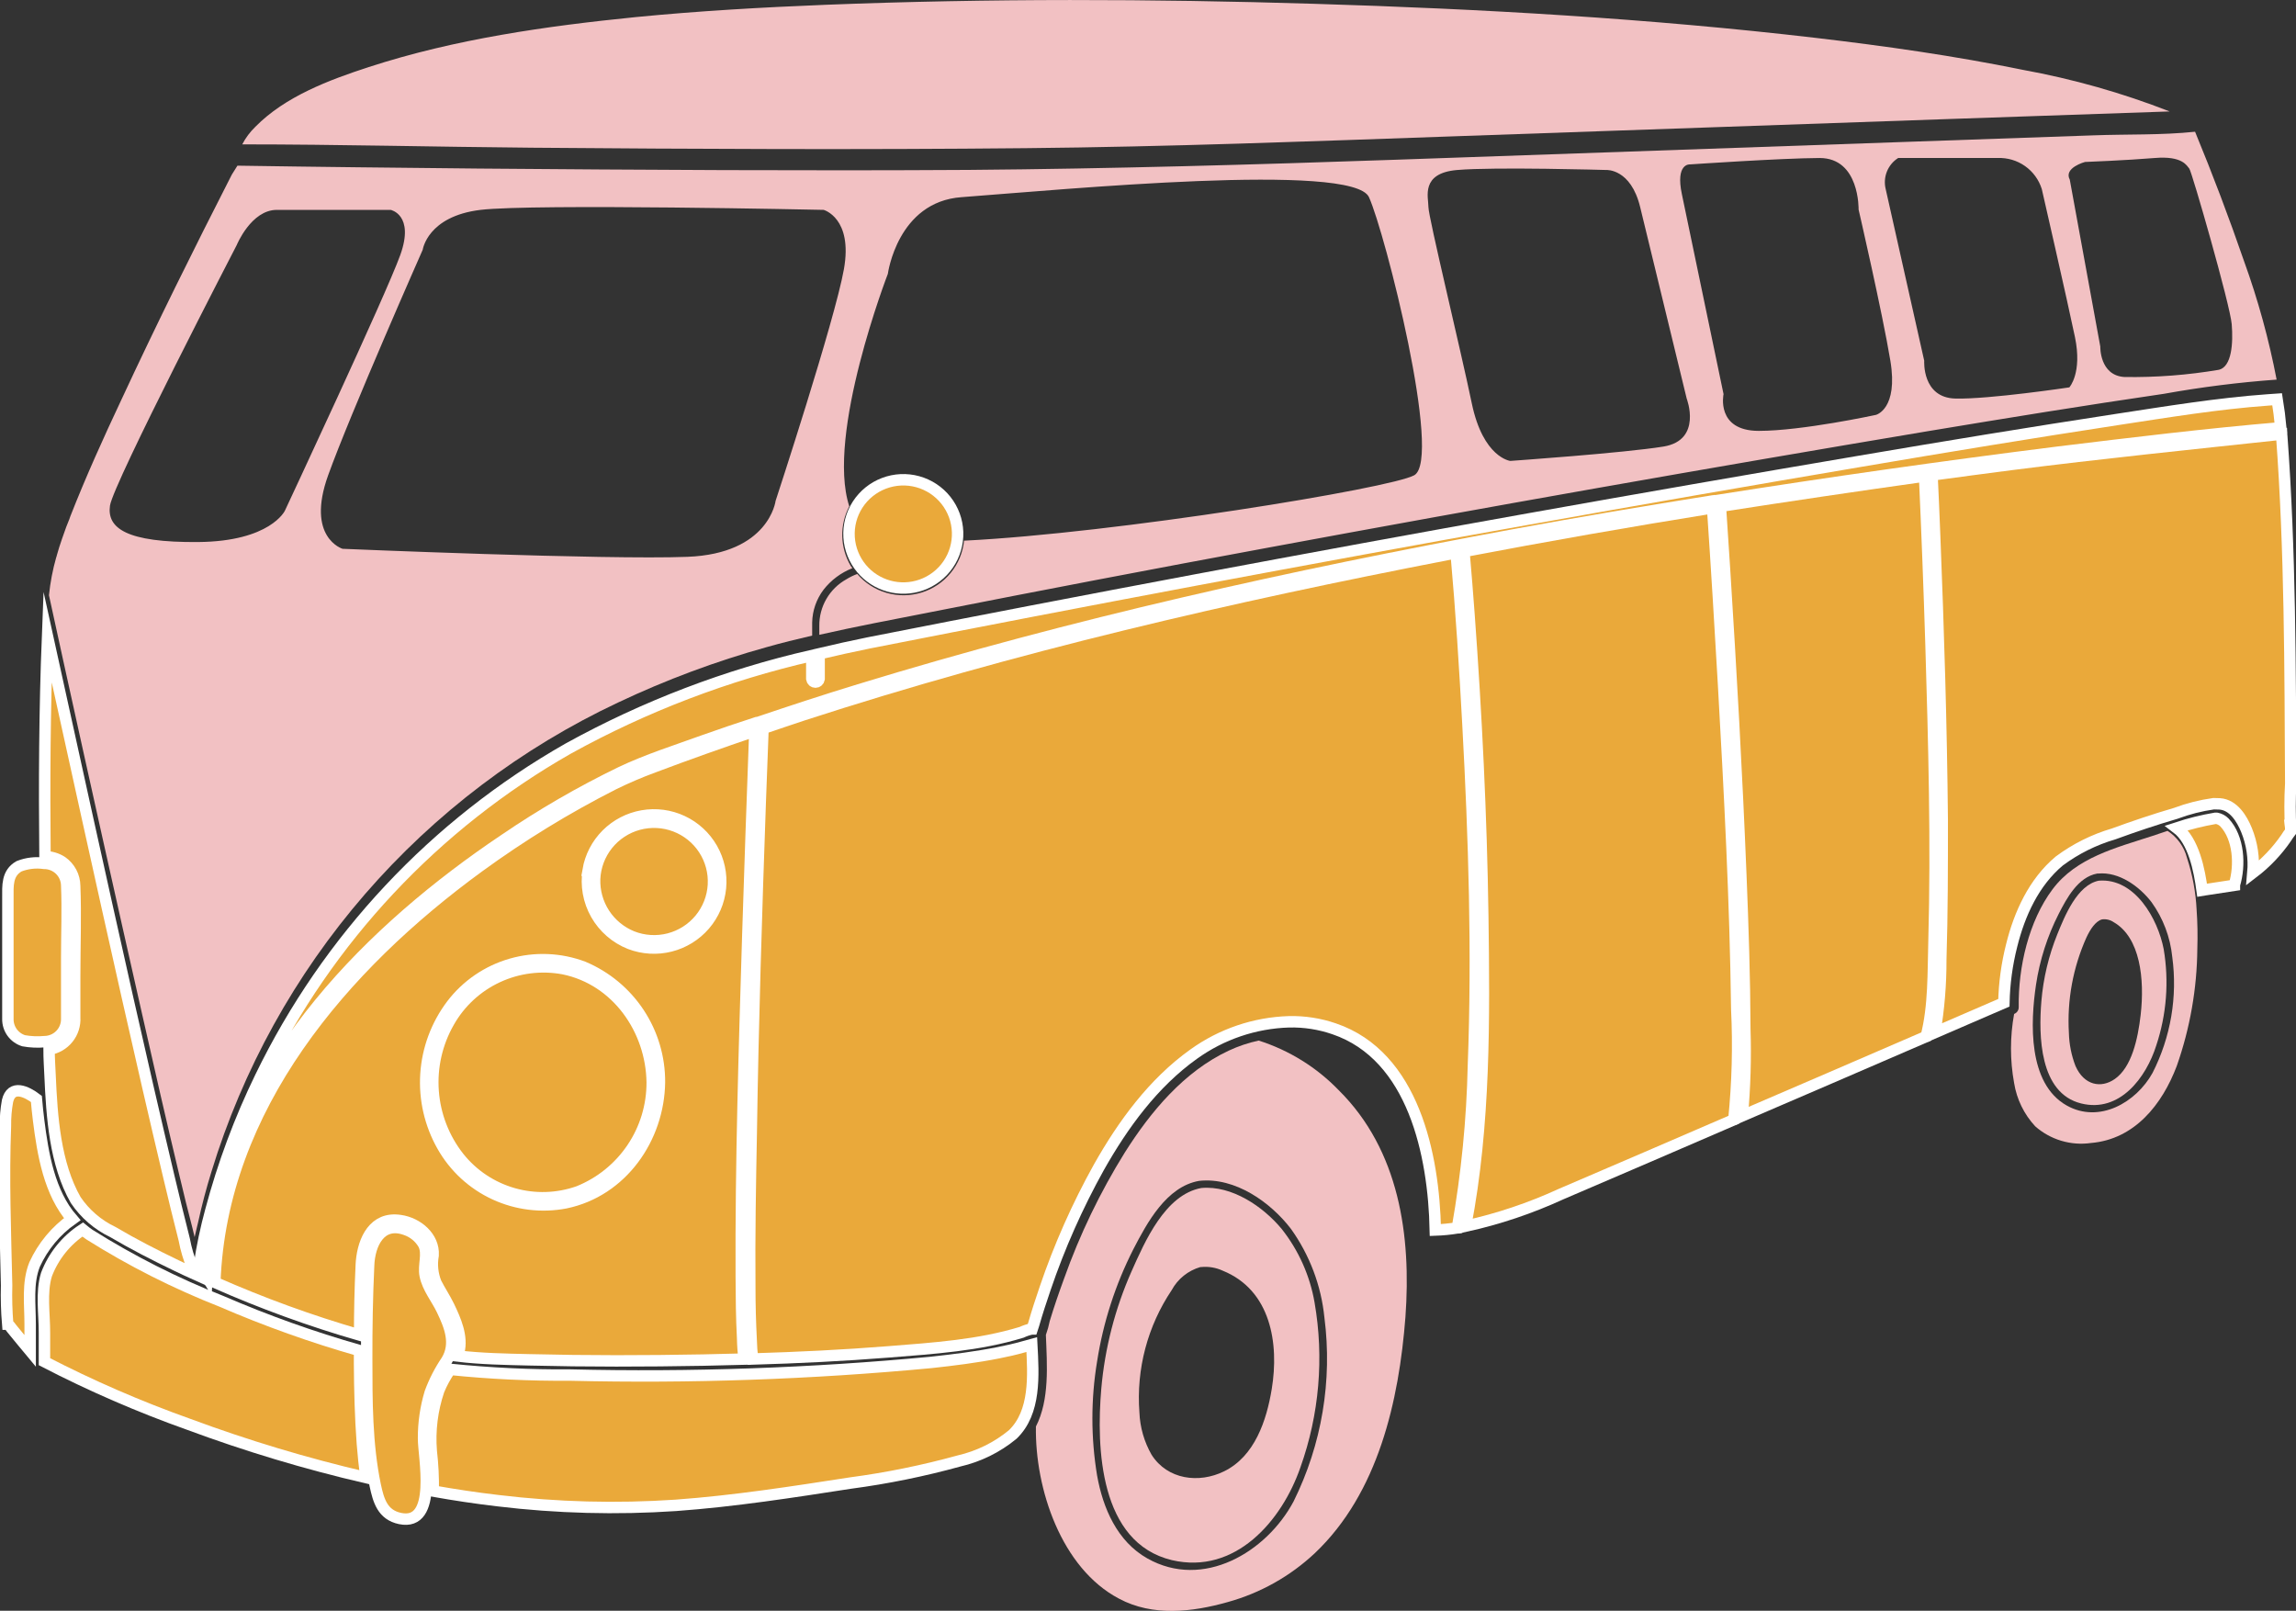
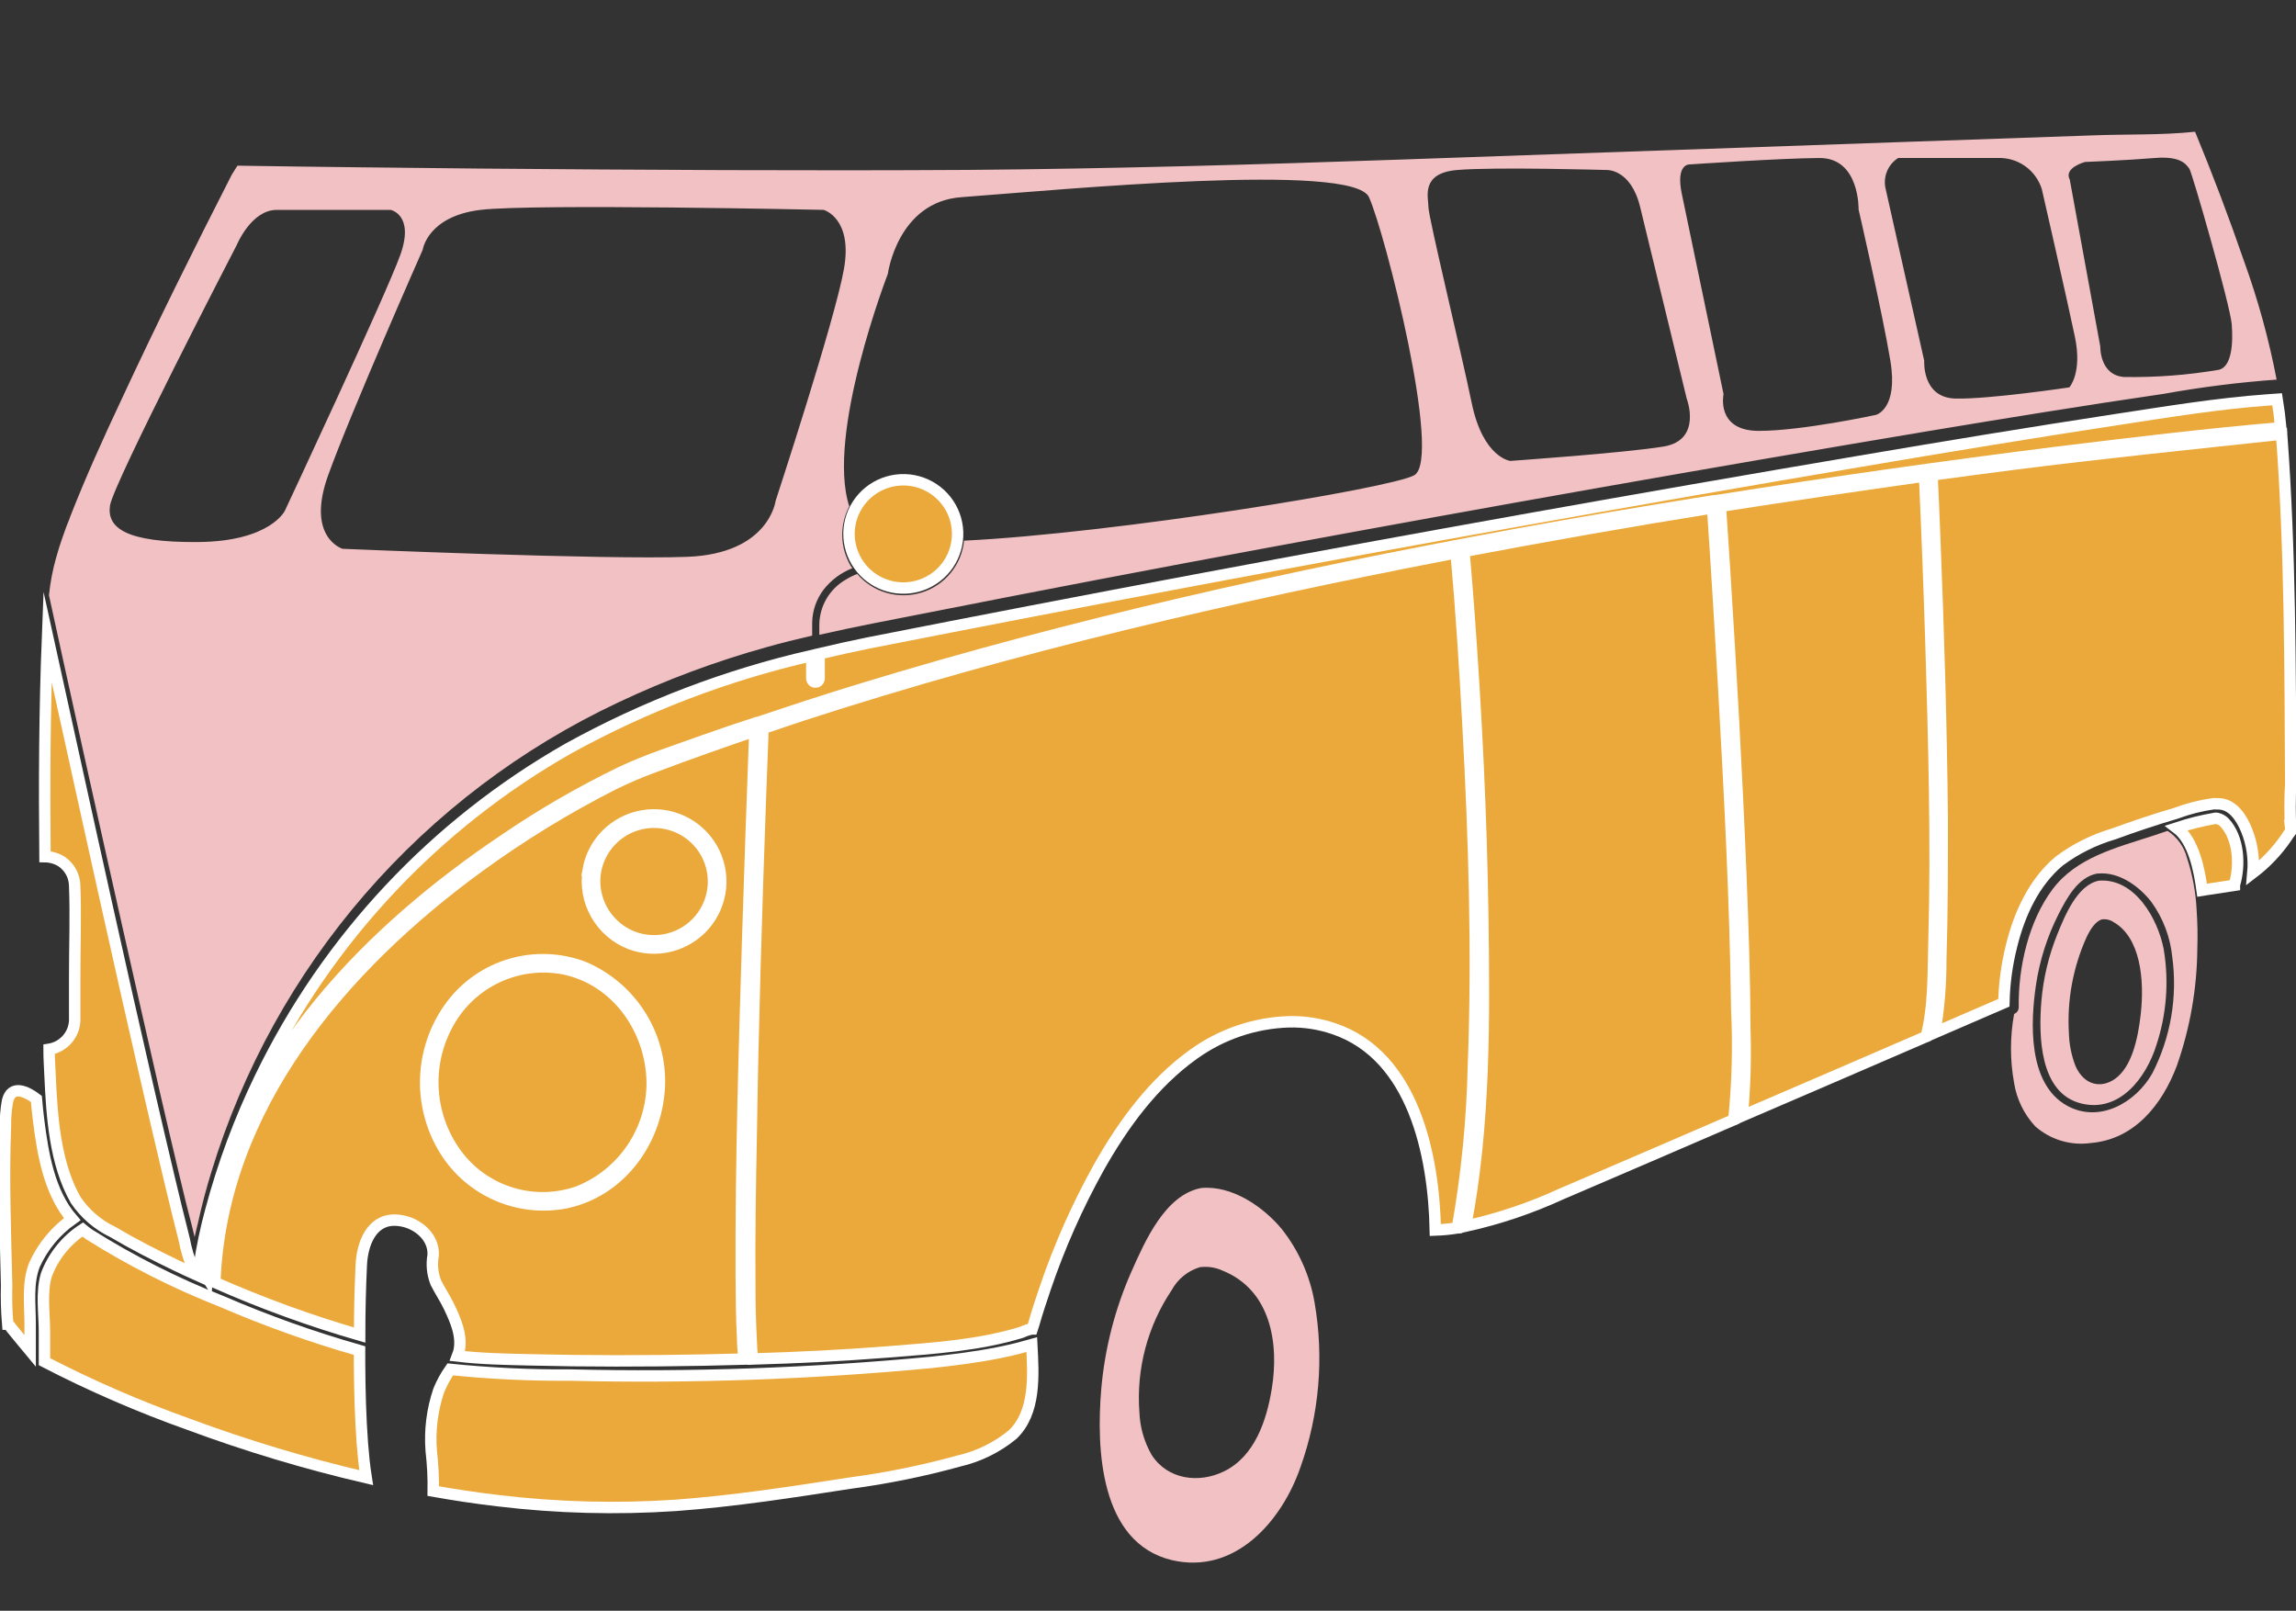
<svg xmlns="http://www.w3.org/2000/svg" width="201" height="141" viewBox="0 0 201 141" fill="none">
  <rect x="0" y="0" width="201" height="141" fill="#333333" stroke="none" />
  <g clip-path="url(#clip0_276_1814)">
    <path d="M191.458 75.101C191.21 74.126 190.601 73.279 189.754 72.731L188.407 73.182C185.238 74.216 181.774 75.062 179.69 77.842C177.606 80.622 176.671 84.659 176.726 88.173C176.729 88.284 176.7 88.394 176.644 88.49C176.588 88.586 176.507 88.665 176.409 88.718L176.322 88.758C175.958 90.756 175.958 92.803 176.322 94.8C176.548 96.218 177.191 97.538 178.169 98.592C178.828 99.175 179.607 99.607 180.452 99.86C181.296 100.112 182.186 100.178 183.058 100.053C186.886 99.729 189.295 96.665 190.563 93.308C191.724 90.007 192.332 86.537 192.362 83.039C192.4 81.896 192.379 80.752 192.298 79.611C192.221 78.077 191.938 76.561 191.458 75.101ZM188.439 93.924C187.005 96.507 183.779 98.379 180.919 96.767C177.511 94.84 177.749 89.485 178.24 86.199C178.563 84.042 179.232 81.951 180.221 80.006C180.926 78.632 181.909 76.776 183.597 76.468H183.684C185.507 76.294 187.29 77.589 188.352 78.971C189.368 80.384 189.993 82.037 190.167 83.766C190.638 87.248 190.035 90.791 188.439 93.924Z" fill="#F2C1C3" />
    <path d="M183.733 77.092C181.839 77.471 180.746 80.204 180.104 81.784C179.348 83.657 178.878 85.632 178.709 87.644C178.463 90.63 178.527 95.693 182.196 96.594C185.572 97.431 187.878 94.327 188.765 91.523C189.672 88.801 189.895 85.899 189.415 83.071C188.908 80.449 186.903 76.839 183.733 77.092ZM187.402 88.829C187.157 90.97 186.61 93.426 185.136 94.453C183.939 95.29 182.449 95.014 181.697 93.316C181.339 92.389 181.143 91.409 181.118 90.417C180.951 87.549 181.478 84.682 182.656 82.06C182.988 81.349 183.448 80.638 184.019 80.48C184.378 80.433 184.742 80.52 185.041 80.725C187.363 82.06 187.759 85.701 187.402 88.829Z" fill="#F2C1C3" />
    <path d="M105.168 103.994C101.998 104.571 100.215 108.694 99.058 111.293C97.616 114.547 96.722 118.017 96.411 121.561C95.967 126.751 96.253 135.052 102.592 136.569C108.14 137.864 112.221 133.141 113.845 128.441C115.495 123.819 115.921 118.851 115.082 114.018C114.675 111.667 113.687 109.454 112.205 107.58C110.58 105.621 107.846 103.749 105.168 103.994ZM111.333 121.593C110.882 124.341 109.843 127.485 107.157 128.796C104.954 129.878 102.204 129.523 100.817 127.351C100.165 126.215 99.798 124.938 99.748 123.631C99.464 119.848 100.46 116.08 102.577 112.928C102.84 112.444 103.196 112.016 103.626 111.671C104.056 111.325 104.55 111.068 105.081 110.914H105.152C105.798 110.849 106.449 110.958 107.038 111.23C111.254 112.936 111.991 117.596 111.333 121.593Z" fill="#F2C1C3" />
-     <path d="M107.576 91.965C103.653 93.797 100.729 97.312 98.463 100.898C96.307 104.367 94.53 108.056 93.161 111.901C92.709 113.133 92.281 114.373 91.901 115.629C91.817 116.045 91.703 116.454 91.56 116.854C91.663 119.507 91.893 122.517 90.688 124.871C90.593 130.297 92.899 137.28 97.963 139.941C100.911 141.521 104.374 141.118 107.473 140.242C110.331 139.453 112.954 137.981 115.112 135.953C120.659 130.692 122.474 122.612 123.037 115.282C123.552 108.173 122.506 100.693 117.196 95.432C115.259 93.427 112.852 91.934 110.191 91.088C109.289 91.281 108.411 91.575 107.576 91.965ZM113.004 107.557C114.648 109.85 115.662 112.532 115.944 115.337C116.654 120.851 115.714 126.451 113.242 131.435C110.864 135.889 105.317 139.175 100.444 136.419C97.805 134.934 96.553 132.019 96.045 129.168C95.495 125.857 95.495 122.478 96.045 119.168C96.578 115.752 97.648 112.441 99.215 109.358C100.42 107.035 102.108 103.876 104.969 103.37C108.146 103.023 111.245 105.266 113.004 107.557Z" fill="#F2C1C3" />
    <path d="M12.434 88.742C13.503 93.481 14.573 98.165 15.699 102.865C16.071 104.445 16.444 105.961 16.848 107.502C16.903 107.723 16.966 107.991 17.038 108.292C17.133 107.849 17.252 107.399 17.347 106.98C17.672 105.495 18.06 104.018 18.512 102.565C21.241 93.621 25.819 85.345 31.951 78.271C38.084 71.197 45.634 65.481 54.117 61.492C58.31 59.507 62.666 57.884 67.137 56.642C68.445 56.271 69.768 55.947 71.1 55.639C71.1 55.26 71.1 54.849 71.1 54.493C71.12 53.454 71.47 52.448 72.098 51.618C72.754 50.778 73.625 50.129 74.618 49.738C74.563 49.67 74.513 49.599 74.468 49.525C74.007 48.738 73.755 47.848 73.734 46.938C73.713 46.027 73.925 45.127 74.349 44.32C72.288 38.032 77.725 23.973 77.725 23.973C77.725 23.973 78.565 17.654 84.183 17.259C93.162 16.587 118.441 14.178 119.844 17.259C121.247 20.339 126.295 40.205 123.806 41.603C121.754 42.748 97.655 46.674 84.397 47.329C84.293 48.365 83.886 49.347 83.226 50.153C82.567 50.96 81.684 51.555 80.688 51.866C79.691 52.176 78.625 52.188 77.622 51.9C76.619 51.611 75.723 51.036 75.046 50.244C74.708 50.368 74.384 50.527 74.079 50.718C73.358 51.122 72.759 51.713 72.345 52.427C71.931 53.141 71.717 53.953 71.726 54.778V55.568C74.895 54.849 78.113 54.241 81.306 53.617C91.154 51.673 101.018 49.788 110.897 47.961C130.143 44.391 149.426 40.986 168.747 37.748C175.641 36.603 182.536 35.481 189.454 34.47C192.713 33.883 196.001 33.469 199.304 33.23C198.628 29.704 197.674 26.236 196.451 22.859C195.136 19.047 193.707 15.271 192.164 11.532C189.232 11.84 186.205 11.738 183.265 11.848L165.83 12.456L122.245 13.981C109.772 14.415 97.314 14.771 84.833 14.873C70.513 14.96 56.193 14.873 41.874 14.755C34.844 14.684 27.815 14.613 20.786 14.502L20.295 15.284C16.966 21.801 13.71 28.357 10.627 34.991C9.042 38.356 7.512 41.745 6.157 45.197L6.078 45.426C5.983 45.655 5.888 45.884 5.801 46.121L5.666 46.5L5.428 47.171C5.254 47.661 5.103 48.151 4.969 48.633C4.969 48.704 4.929 48.759 4.921 48.791C4.613 49.876 4.4 50.986 4.287 52.108C4.699 54.011 5.119 55.907 5.531 57.803C7.803 68.14 10.104 78.453 12.434 88.742ZM182.528 14.178C182.528 14.178 186.181 14.036 188.637 13.831C191.094 13.625 191.443 14.526 191.657 14.755C191.871 14.984 195.239 26.706 195.373 28.38C195.508 30.055 195.373 32.093 194.256 32.369C191.518 32.833 188.744 33.045 185.967 33.001C183.796 32.859 183.867 30.339 183.867 30.339L181.196 15.726C180.634 14.684 182.528 14.178 182.528 14.178ZM166.171 13.831H174.888C175.743 13.798 176.584 14.047 177.282 14.54C177.98 15.033 178.495 15.741 178.748 16.556C178.748 16.556 180.99 26.342 181.648 29.502C182.306 32.661 181.157 33.909 181.157 33.909C181.157 33.909 174.135 34.96 171.187 34.889C168.24 34.818 168.453 31.579 168.453 31.579L165.085 16.572C164.954 16.059 164.988 15.518 165.183 15.026C165.378 14.534 165.724 14.115 166.171 13.831ZM147.945 14.392C147.945 14.392 155.925 13.847 159.293 13.831C162.819 13.831 162.708 18.341 162.708 18.341C162.708 18.341 164.784 27.33 165.49 31.579C166.195 35.829 164.222 36.318 164.222 36.318C164.222 36.318 157.763 37.717 153.975 37.717C150.187 37.717 150.885 34.502 150.885 34.502L147.239 17.006C146.661 14.289 147.929 14.392 147.929 14.392H147.945ZM127.578 14.881C130.812 14.597 140.638 14.881 140.638 14.881C140.638 14.881 142.77 14.755 143.586 18.128L147.659 34.889C147.659 34.889 149.062 38.53 145.623 39.091C142.183 39.652 132.214 40.347 132.214 40.347C132.214 40.347 129.837 40.07 128.846 35.307C127.856 30.544 125.05 18.997 125.05 18.128C125.05 17.259 124.337 15.158 127.562 14.881H127.578ZM42.064 18.372C46.7 17.82 72.106 18.372 72.106 18.372C72.106 18.372 74.674 19.076 73.881 23.554C73.089 28.033 67.898 43.846 67.898 43.846C67.898 43.846 67.335 48.467 60.172 48.743C53.008 49.02 29.987 48.04 29.987 48.04C29.987 48.04 26.761 47.061 28.727 41.603C30.692 36.145 37.008 21.856 37.008 21.856C37.008 21.856 37.42 18.933 42.064 18.372ZM9.628 44.264C9.914 42.306 20.723 21.453 20.723 21.453C20.723 21.453 21.983 18.372 24.233 18.372H34.203C34.203 18.372 36.31 18.799 35.042 22.322C33.775 25.845 24.939 44.707 24.939 44.707C24.939 44.707 23.671 47.392 17.355 47.448C11.039 47.503 9.351 46.223 9.628 44.264Z" fill="#F2C1C3" />
    <path d="M55.337 81.989C56.363 82.395 57.492 82.465 58.561 82.19C59.63 81.914 60.583 81.307 61.283 80.456C61.983 79.605 62.394 78.555 62.456 77.456C62.518 76.357 62.227 75.267 61.627 74.344C61.027 73.42 60.147 72.711 59.116 72.318C58.085 71.925 56.955 71.869 55.889 72.158C54.824 72.448 53.879 73.067 53.19 73.927C52.501 74.786 52.103 75.842 52.056 76.942C52.019 78.016 52.313 79.077 52.9 79.98C53.487 80.882 54.337 81.584 55.337 81.989Z" fill="#EAA93A" stroke="white" stroke-miterlimit="10" />
    <path d="M35.042 106.846C36.548 107.059 38.014 108.283 37.919 109.879C37.772 110.692 37.857 111.529 38.164 112.296C38.521 112.999 38.957 113.647 39.298 114.35C39.876 115.558 40.51 116.98 40.169 118.346C40.137 118.467 40.097 118.586 40.051 118.702C42.135 118.947 44.235 118.986 46.327 119.034C48.873 119.097 51.417 119.128 53.958 119.128C56.499 119.128 59.038 119.105 61.574 119.057L65.148 118.97C65.069 118.368 65.024 117.761 65.013 117.154C64.918 115.353 64.902 113.552 64.894 111.751C64.847 101.806 65.164 91.854 65.465 81.918C65.655 75.941 65.861 69.962 66.083 63.98C63.119 64.99 60.163 66.033 57.231 67.139C56.025 67.582 54.842 68.088 53.689 68.656C49.589 70.739 45.661 73.145 41.945 75.851C30.018 84.54 19.367 96.941 18.805 112.256C22.922 114.076 27.158 115.617 31.484 116.869C31.484 114.831 31.532 112.794 31.627 110.756C31.706 108.899 32.506 106.759 34.59 106.806C34.742 106.809 34.893 106.822 35.042 106.846ZM51.486 76.175C51.69 74.991 52.256 73.898 53.107 73.047C53.958 72.196 55.053 71.628 56.24 71.421C57.428 71.213 58.65 71.376 59.741 71.888C60.832 72.4 61.737 73.236 62.333 74.28C62.929 75.325 63.187 76.527 63.071 77.723C62.955 78.919 62.471 80.05 61.685 80.962C60.899 81.873 59.85 82.52 58.681 82.814C57.512 83.108 56.281 83.035 55.155 82.605C53.901 82.11 52.854 81.202 52.19 80.033C51.525 78.863 51.282 77.501 51.502 76.175H51.486ZM39.551 87.952C40.857 86.238 42.684 84.991 44.759 84.396C46.834 83.801 49.046 83.89 51.066 84.65C53.052 85.487 54.746 86.892 55.932 88.687C57.118 90.482 57.744 92.588 57.73 94.737C57.667 99.626 54.45 104.263 49.513 105.29C47.422 105.693 45.258 105.431 43.325 104.541C41.392 103.651 39.789 102.177 38.743 100.329C37.652 98.413 37.147 96.219 37.29 94.02C37.434 91.821 38.22 89.712 39.551 87.952Z" fill="#EAA93A" stroke="white" stroke-miterlimit="10" />
    <path d="M50.646 104.31C52.559 103.542 54.197 102.218 55.347 100.511C56.497 98.805 57.107 96.793 57.097 94.737C57.033 90.132 54.006 85.756 49.338 84.8C47.384 84.434 45.364 84.687 43.561 85.524C41.759 86.361 40.265 87.741 39.29 89.469C38.239 91.307 37.761 93.416 37.918 95.526C38.075 97.637 38.858 99.653 40.17 101.317C41.386 102.841 43.049 103.948 44.927 104.485C46.805 105.022 48.804 104.961 50.646 104.31Z" fill="#EAA93A" stroke="white" stroke-miterlimit="10" />
    <path d="M3.938 74.991C4.458 74.998 4.965 75.148 5.404 75.425C5.75 75.663 6.034 75.98 6.231 76.35C6.428 76.719 6.533 77.131 6.538 77.55C6.641 80.156 6.538 82.794 6.538 85.448C6.538 86.657 6.538 87.818 6.538 89.066C6.577 89.725 6.37 90.376 5.955 90.891C5.541 91.406 4.949 91.75 4.295 91.854C4.295 92.644 4.35 93.379 4.382 94.145C4.541 97.739 4.81 101.862 6.625 105.045C7.44 106.253 8.565 107.221 9.882 107.849C11.688 108.916 13.559 109.871 15.429 110.772C16.039 111.064 16.657 111.356 17.275 111.633C17.141 111.412 17.006 111.19 16.863 110.977C16.531 110.176 16.284 109.342 16.126 108.489C15.651 106.641 15.207 104.785 14.771 102.96C12.291 92.502 9.961 82.013 7.639 71.523C6.477 66.257 5.317 60.991 4.16 55.726C3.907 62.116 3.875 68.553 3.938 74.991Z" fill="#EAA93A" stroke="white" stroke-miterlimit="10" />
    <path d="M116.801 90.061C123.751 92.431 125.518 101.119 125.653 107.675C126.3 107.652 126.946 107.589 127.586 107.486C128.417 102.789 128.886 98.036 128.989 93.268C129.369 83.339 129.052 73.371 128.513 63.45C128.244 58.466 127.927 53.482 127.483 48.514C127.475 48.475 127.475 48.434 127.483 48.395L126.754 48.53C107.735 52.203 88.716 56.602 70.283 62.59C69.118 62.969 67.953 63.379 66.796 63.766C66.709 65.883 66.638 67.992 66.559 70.085C66.218 79.793 65.909 89.5 65.766 99.216C65.679 103.702 65.6 108.189 65.639 112.683C65.639 114.208 65.679 115.732 65.758 117.257C65.771 117.827 65.813 118.396 65.885 118.963C69.847 118.844 73.81 118.655 77.772 118.339C81.734 118.023 85.697 117.77 89.437 116.625C89.716 116.494 90.008 116.396 90.309 116.332H90.356C90.404 116.174 90.475 115.977 90.491 115.937C90.792 114.879 91.141 113.821 91.497 112.778C92.743 109.108 94.319 105.558 96.205 102.17C98.32 98.426 100.959 94.8 104.502 92.273C106.934 90.525 109.834 89.54 112.83 89.445C114.18 89.412 115.525 89.62 116.801 90.061Z" fill="#EAA93A" stroke="white" stroke-miterlimit="10" />
    <path d="M128.174 48.459C128.332 50.236 128.467 52.021 128.601 53.798C129.243 62.574 129.679 71.365 129.806 80.164C129.933 89.161 130.004 98.458 128.3 107.336C131.169 106.703 133.961 105.766 136.629 104.54C141.685 102.375 146.738 100.201 151.789 98.015C152.115 94.803 152.2 91.572 152.043 88.347C151.924 78.869 151.424 69.454 150.893 60.023C150.592 54.833 150.283 49.644 149.927 44.454C142.61 45.628 135.319 46.908 128.055 48.293C128.113 48.332 128.155 48.391 128.174 48.459Z" fill="#EAA93A" stroke="white" stroke-miterlimit="10" />
    <path d="M150.972 49.865C151.535 58.775 152.042 67.692 152.398 76.61C152.581 81.104 152.731 85.606 152.747 90.101C152.828 92.628 152.753 95.158 152.525 97.676L160.18 94.382L168.628 90.733C169.317 88.079 169.23 85.085 169.309 82.392C169.547 73.743 169.309 65.07 169.048 56.429C168.895 51.51 168.707 46.592 168.485 41.674C162.521 42.511 156.561 43.393 150.607 44.32C150.734 46.168 150.856 48.017 150.972 49.865Z" fill="#EAA93A" stroke="white" stroke-miterlimit="10" />
    <path d="M194.327 70.369C195.524 70.456 196.261 71.665 196.665 72.652C197.151 73.84 197.343 75.127 197.227 76.404C198.349 75.549 199.328 74.522 200.128 73.363C200.253 73.158 200.391 72.96 200.54 72.771C200.542 72.755 200.542 72.739 200.54 72.723C200.544 72.705 200.544 72.686 200.54 72.668C200.461 71.308 200.461 69.944 200.54 68.584C200.485 58.442 200.5 48.245 199.748 38.127C199.751 38.085 199.751 38.042 199.748 38.001C191.823 38.853 183.898 39.659 175.974 40.67C173.699 40.962 171.417 41.271 169.135 41.579C169.222 43.348 169.293 45.117 169.365 46.894C169.697 55.18 169.951 63.482 170.03 71.775C170.03 75.851 170.03 79.935 169.903 84.01C169.91 86.149 169.735 88.284 169.38 90.393L175.427 87.778C175.462 86.086 175.691 84.403 176.108 82.763C176.79 80.006 178.05 77.233 180.277 75.369C181.708 74.305 183.318 73.502 185.032 73C186.823 72.344 188.637 71.736 190.468 71.199C191.54 70.796 192.654 70.513 193.788 70.354L194.327 70.369Z" fill="#EAA93A" stroke="white" stroke-miterlimit="10" />
    <path d="M200.557 72.707C200.56 72.679 200.56 72.65 200.557 72.621C200.557 72.621 200.572 72.629 200.557 72.707Z" fill="#EAA93A" stroke="white" stroke-miterlimit="10" />
    <path d="M80.656 51.207C81.611 50.873 82.435 50.242 83.006 49.409C83.577 48.575 83.866 47.582 83.831 46.573C83.796 45.564 83.439 44.593 82.811 43.8C82.184 43.008 81.319 42.436 80.343 42.168C79.367 41.899 78.33 41.949 77.384 42.309C76.438 42.668 75.632 43.32 75.083 44.168C74.534 45.017 74.271 46.017 74.333 47.025C74.395 48.033 74.778 48.994 75.426 49.77C76.046 50.512 76.88 51.048 77.815 51.305C78.75 51.562 79.741 51.528 80.656 51.207Z" fill="#EAA93A" stroke="white" stroke-miterlimit="10" />
-     <path d="M89.81 12.97C102.276 12.851 114.733 12.37 127.199 11.935L170.61 10.419L189.938 9.755C185.781 8.132 181.476 6.913 177.084 6.114C171.101 4.889 165.039 4.029 158.969 3.318C144.379 1.612 129.648 0.774 115.003 0.332C100.818 -0.102 86.553 -0.142 72.289 0.419C66.742 0.64 61.195 0.956 55.687 1.493C47.818 2.283 39.838 3.412 32.286 5.869C28.815 6.998 24.963 8.444 22.356 11.098C21.891 11.545 21.503 12.066 21.207 12.638C29.647 12.638 38.102 12.859 46.566 12.93C60.973 13.049 75.388 13.112 89.81 12.97Z" fill="#F2C1C3" />
    <path d="M185.285 36.729C177.812 37.874 170.347 39.099 162.89 40.37C143.501 43.656 124.13 47.116 104.778 50.749C95.19 52.55 85.611 54.393 76.044 56.278C74.594 56.57 73.151 56.894 71.709 57.234V59.438C71.697 59.514 71.658 59.583 71.599 59.633C71.54 59.684 71.465 59.711 71.388 59.711C71.311 59.711 71.236 59.684 71.177 59.633C71.118 59.583 71.079 59.514 71.067 59.438V57.384C63.617 59.09 56.444 61.828 49.758 65.52C38.068 72.166 28.674 82.188 22.814 94.263C20.988 98.017 19.529 101.937 18.456 105.969C18.03 107.528 17.697 109.11 17.457 110.708L18.107 111.767C18.181 110.19 18.358 108.62 18.638 107.067C21.269 92.644 32.443 81.365 44.211 73.474C47.443 71.272 50.833 69.311 54.354 67.605C56.676 66.499 59.188 65.709 61.605 64.832C63.15 64.28 64.704 63.758 66.257 63.253H66.336C69.284 62.258 72.24 61.286 75.22 60.378C93.945 54.643 113.115 50.386 132.372 46.847C138.244 45.765 144.124 44.778 150.02 43.838C150.072 43.822 150.127 43.822 150.179 43.838C160.153 42.258 170.154 40.839 180.181 39.58C186.663 38.79 193.154 38.001 199.668 37.448C199.589 36.602 199.486 35.773 199.351 34.952L198.558 35.007C194.136 35.323 189.707 36.057 185.285 36.729Z" fill="#EAA93A" stroke="white" stroke-miterlimit="10" />
-     <path d="M5.841 89.232C5.841 88.892 5.841 88.553 5.841 88.213V83.829C5.841 81.736 5.928 79.635 5.841 77.51C5.832 76.993 5.62 76.499 5.249 76.137C4.878 75.775 4.379 75.573 3.859 75.575C3.121 75.471 2.367 75.558 1.672 75.828C0.595 76.436 0.69 77.55 0.69 78.592V86.681C0.69 87.518 0.69 88.355 0.69 89.192C0.682 89.617 0.812 90.032 1.06 90.377C1.309 90.721 1.663 90.976 2.069 91.104C2.678 91.213 3.299 91.24 3.915 91.183C4.428 91.173 4.917 90.963 5.276 90.598C5.636 90.234 5.839 89.743 5.841 89.232Z" fill="#EAA93A" stroke="white" stroke-miterlimit="10" />
    <path d="M6.324 106.719C4.32 104.405 3.757 101.056 3.376 98.031C3.297 97.423 3.242 96.814 3.186 96.198C2.322 95.535 0.999 94.919 0.658 96.38C0.526 97.102 0.465 97.835 0.476 98.568C0.294 103.205 0.476 107.865 0.579 112.509C0.547 113.645 0.579 114.781 0.674 115.914H0.714C0.828 116.031 0.931 116.158 1.023 116.293L1.982 117.462L2.639 118.252C2.639 117.462 2.639 116.672 2.639 115.882C2.639 114.168 2.378 112.32 3.028 110.693C3.754 109.1 4.891 107.729 6.324 106.719Z" fill="#EAA93A" stroke="white" stroke-miterlimit="10" />
-     <path d="M38.704 114.673C38.236 113.686 37.436 112.738 37.222 111.648C37.039 110.748 37.507 109.76 37.087 108.923C36.736 108.312 36.172 107.851 35.502 107.628C33.291 106.838 32.332 108.907 32.269 110.787C32.142 113.504 32.094 116.23 32.102 118.947C32.102 122.604 32.102 126.427 32.847 130.005C33.133 131.348 33.481 132.604 35.027 132.927C38.371 133.615 37.063 127.477 37.079 125.913C37.073 124.56 37.268 123.213 37.657 121.917C38.021 120.924 38.506 119.98 39.1 119.105C39.995 117.635 39.393 116.103 38.704 114.673Z" fill="#EAA93A" stroke="white" stroke-miterlimit="10" />
    <path d="M90.325 117.699L89.58 117.904C88.859 118.109 88.122 118.275 87.393 118.418C85.444 118.805 83.47 119.049 81.497 119.263C71.004 120.251 60.462 120.62 49.925 120.368C46.416 120.393 42.908 120.227 39.417 119.871C39.015 120.445 38.677 121.063 38.411 121.711C37.833 123.418 37.609 125.224 37.753 127.019C37.888 128.183 37.946 129.355 37.928 130.526C39.806 130.858 41.692 131.142 43.594 131.364C48.757 131.986 53.968 132.123 59.158 131.774C64.269 131.403 69.388 130.605 74.444 129.823C77.655 129.397 80.832 128.75 83.954 127.888C85.68 127.491 87.289 126.699 88.653 125.574C90.682 123.631 90.468 120.392 90.325 117.699Z" fill="#EAA93A" stroke="white" stroke-miterlimit="10" />
    <path d="M31.477 119.358C31.477 118.978 31.477 118.607 31.477 118.228C27.364 117.057 23.333 115.619 19.408 113.923C15.376 112.34 11.503 110.383 7.838 108.078C7.632 107.936 7.426 107.786 7.236 107.628C5.787 108.578 4.678 109.96 4.066 111.577C3.583 113.157 3.9 115.045 3.892 116.656C3.892 117.509 3.892 118.354 3.892 119.2C7.965 121.306 12.178 123.135 16.5 124.673C21.58 126.559 26.776 128.121 32.056 129.349C31.897 128.354 31.802 127.335 31.723 126.356C31.549 124.026 31.493 121.688 31.477 119.358Z" fill="#EAA93A" stroke="white" stroke-miterlimit="10" />
    <path d="M194.065 71.633C194.136 71.633 193.97 71.633 193.93 71.633C192.788 71.828 191.663 72.108 190.562 72.471C192.06 73.6 192.544 76.199 192.781 77.929L193.075 77.881L195.61 77.494C195.61 77.494 195.61 77.494 195.61 77.447C196.126 75.741 195.999 73.347 194.739 71.997C194.556 71.811 194.321 71.684 194.065 71.633Z" fill="#EAA93A" stroke="white" stroke-miterlimit="10" />
  </g>
  <defs>
    <clipPath id="clip0_276_1814">
      <rect width="201" height="141" fill="white" />
    </clipPath>
  </defs>
</svg>